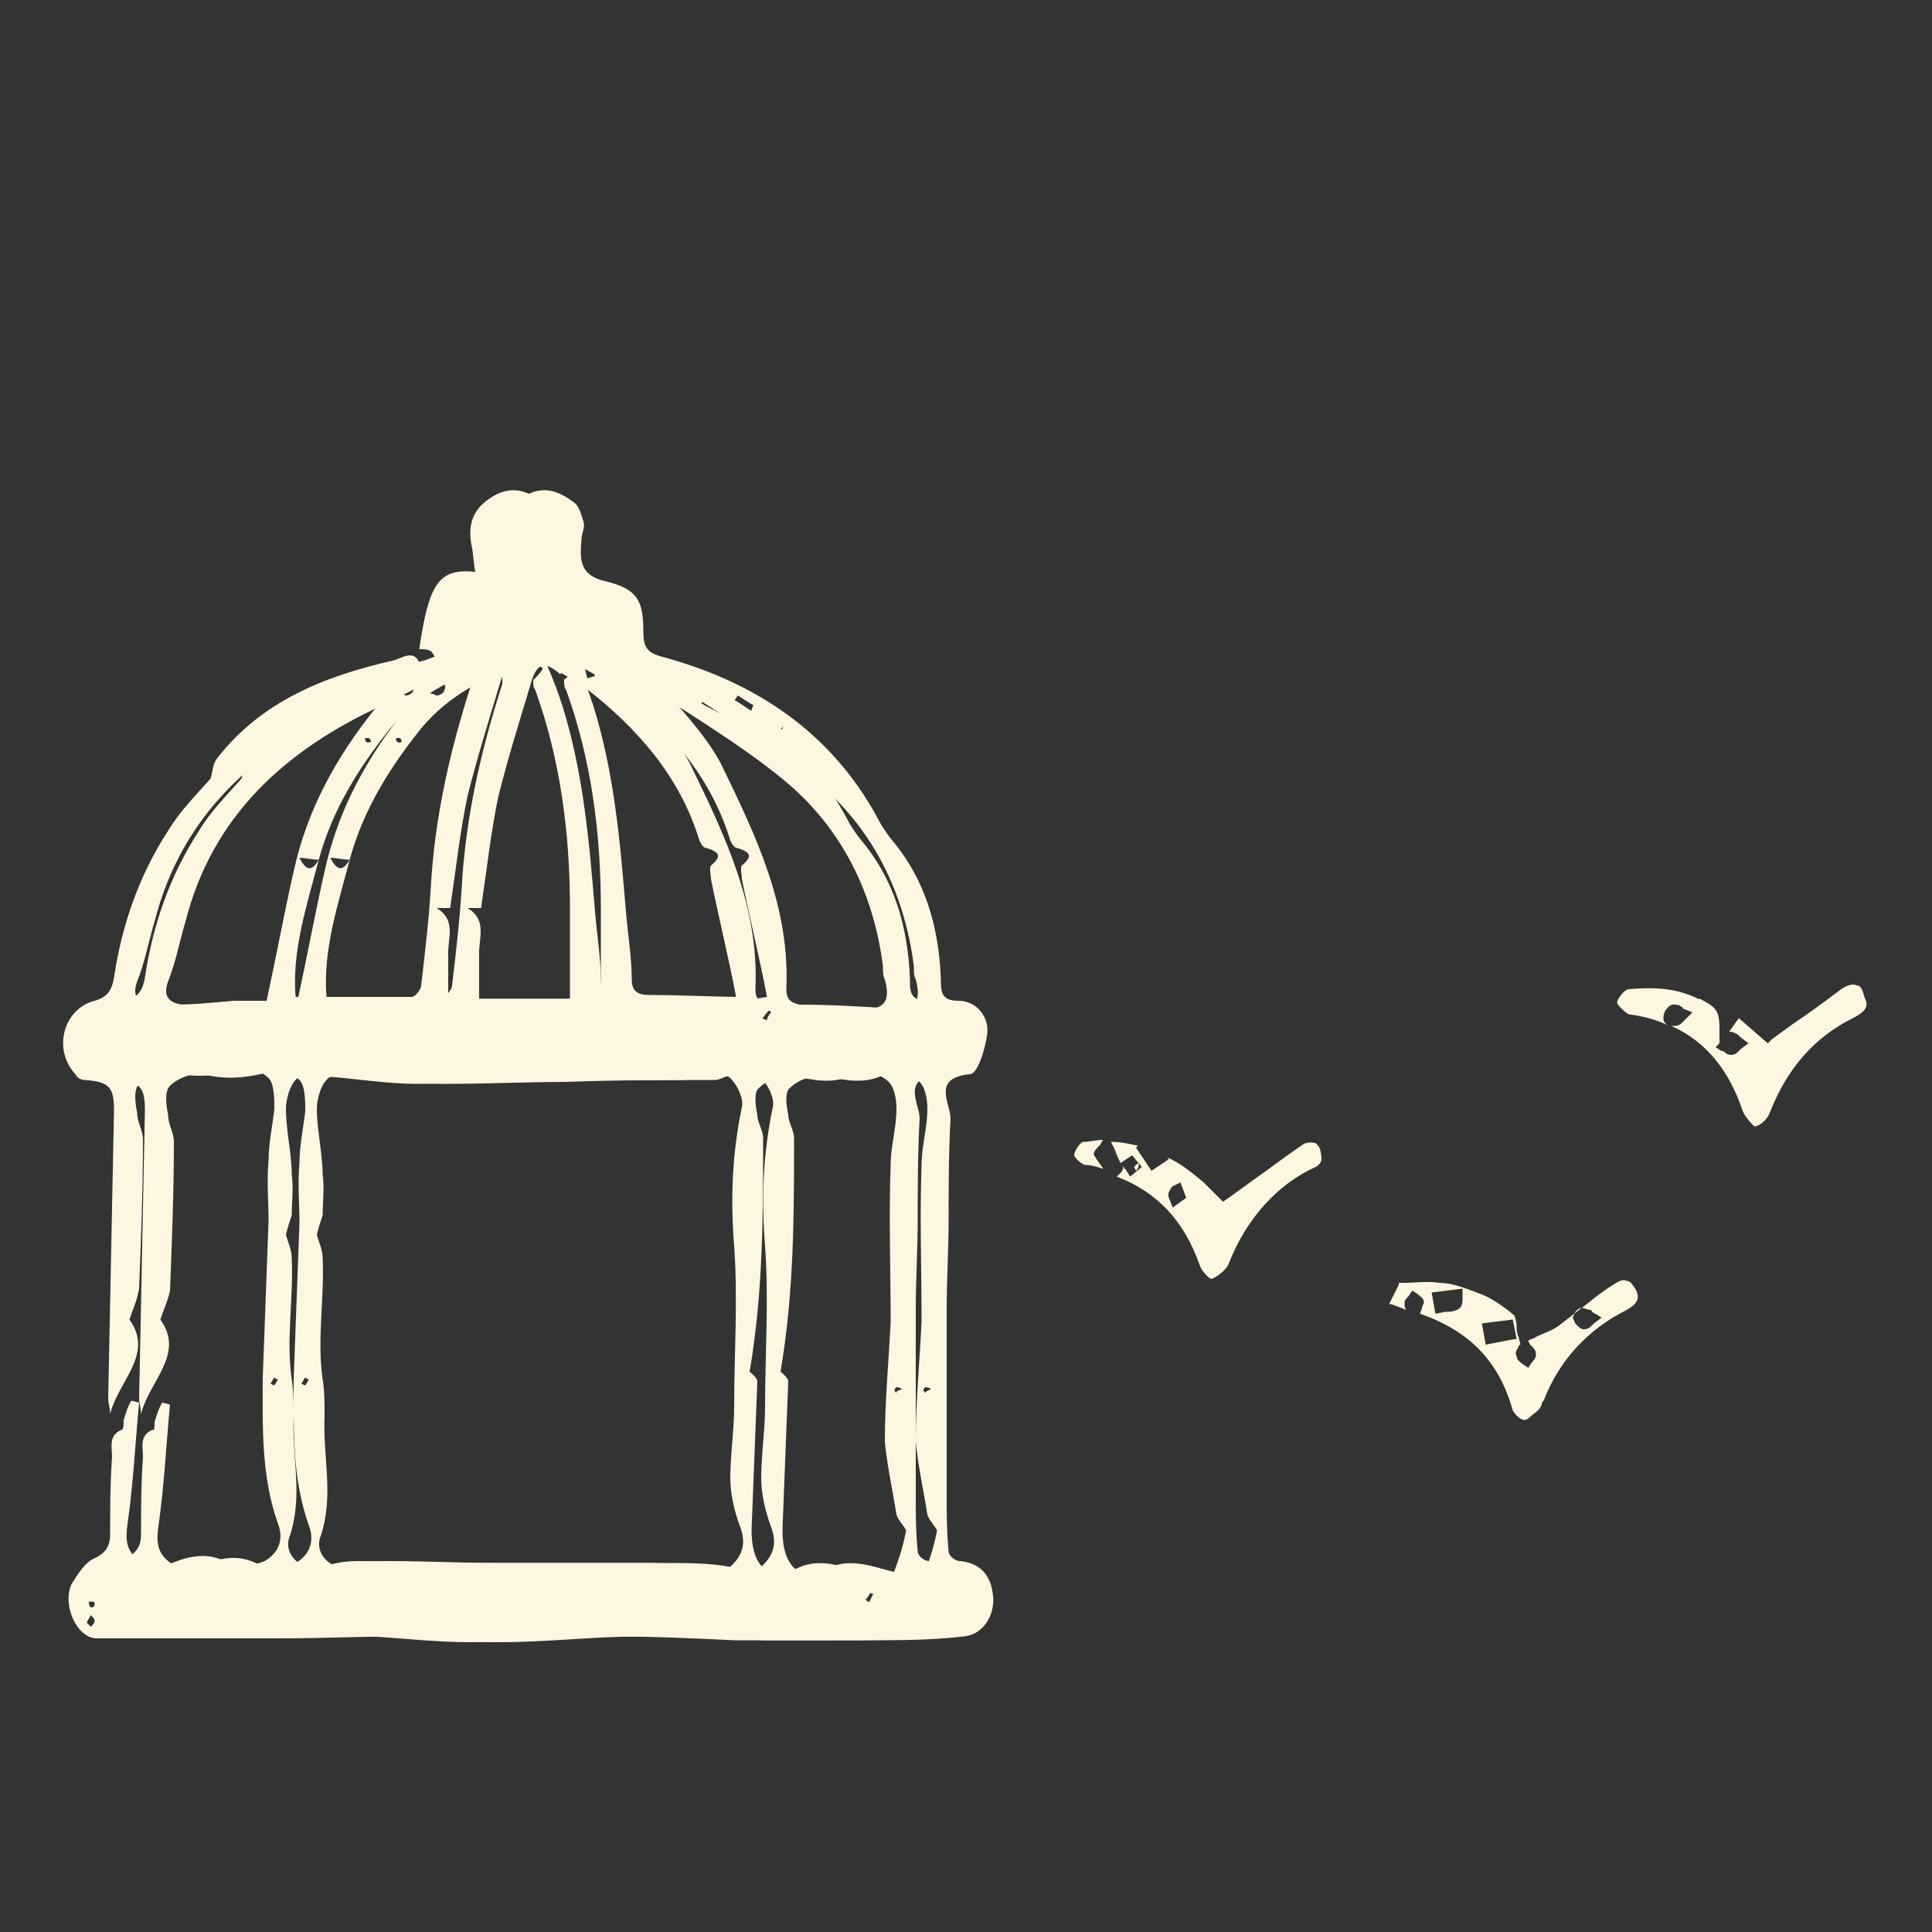
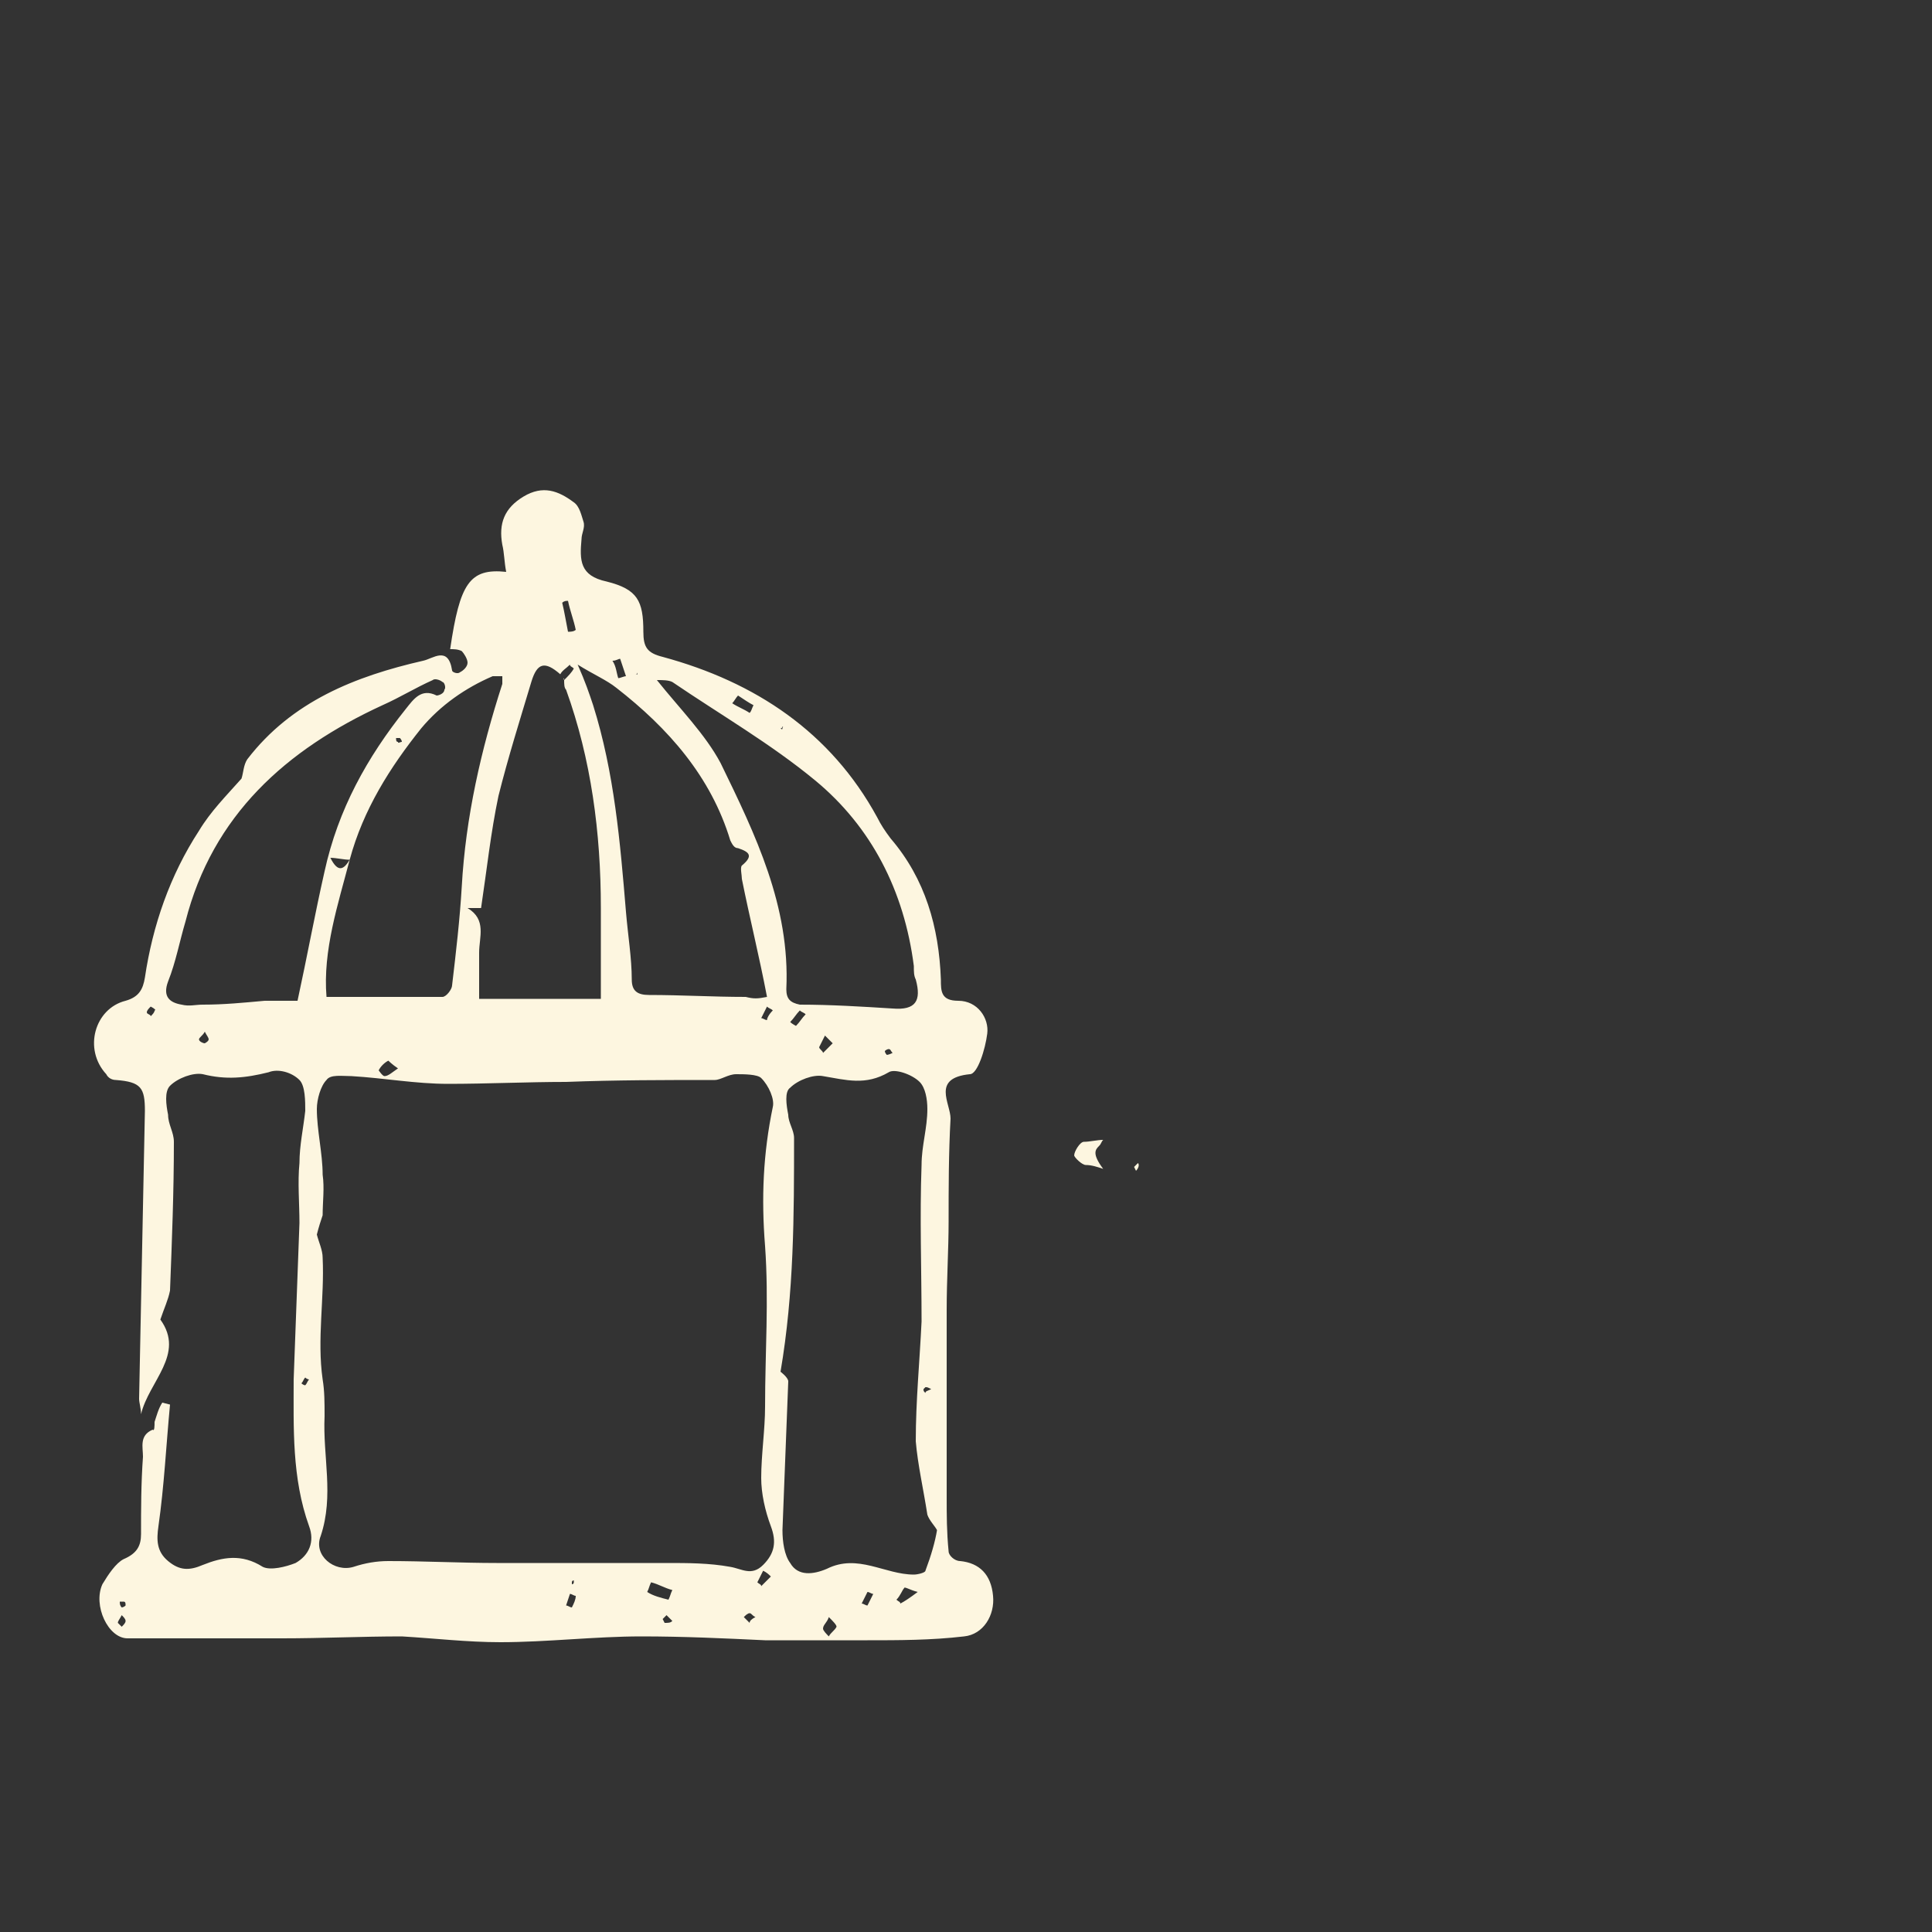
<svg xmlns="http://www.w3.org/2000/svg" version="1.1" id="b" x="0px" y="0px" width="100px" height="100px" viewBox="0 0 100 100" style="enable-background:new 0 0 100 100;" xml:space="preserve">
  <rect x="0" y="0" width="100" height="100" fill="#333333" stroke="none" />
  <style type="text/css">
	.st0{fill:#FDF6E0;}
	.st1{fill:#FDF6E0;stroke:#FDF6E0;stroke-width:0.88;stroke-miterlimit:10;}
</style>
  <g id="c_00000096749205899266724060000017985559737493728640_">
    <g>
      <path class="st0" d="M8.3,68.3c1.3,1.8-0.6,3.2-1,4.9c0-0.3-0.1-0.6-0.1-0.8c0.1-5,0.2-9.9,0.3-14.9c0-1.2-0.2-1.5-1.5-1.6    c-0.2,0-0.4-0.1-0.5-0.3c-1.2-1.3-0.6-3.4,1-3.8c0.7-0.2,0.9-0.6,1-1.2c0.4-2.7,1.3-5.3,2.8-7.6c0.6-1,1.4-1.8,2.2-2.7    c0.1-0.3,0.1-0.7,0.3-1c2.3-3,5.6-4.3,9.1-5.1c0.5-0.1,1.3-0.8,1.5,0.5c0,0.1,0.3,0.2,0.4,0.1c0.2-0.1,0.4-0.3,0.4-0.5    c0-0.2-0.2-0.5-0.3-0.6c-0.2-0.1-0.4-0.1-0.6-0.1c0.5-3.4,1-4.2,2.9-4c-0.1-0.5-0.1-1-0.2-1.4c-0.2-1.1,0.1-1.9,1.1-2.5    c1-0.6,1.8-0.3,2.6,0.3c0.3,0.2,0.4,0.7,0.5,1c0.1,0.3-0.1,0.6-0.1,0.9c-0.1,1.1-0.1,1.9,1.3,2.2c1.6,0.4,1.9,1,1.9,2.6    c0,0.8,0.2,1.1,1,1.3c4.8,1.3,8.7,3.9,11.1,8.3c0.2,0.4,0.4,0.7,0.7,1.1c1.8,2.1,2.5,4.6,2.6,7.3c0,0.6,0,1.1,0.9,1.1    c1,0,1.6,0.9,1.5,1.7c-0.1,0.8-0.5,2.1-0.9,2.1c-2,0.2-1,1.5-1,2.3c-0.1,1.8-0.1,3.6-0.1,5.3c0,1.5-0.1,3-0.1,4.6    c0,3.2,0,6.4,0,9.7c0,0.9,0,1.8,0.1,2.8c0,0.2,0.3,0.5,0.6,0.5c1,0.1,1.6,0.7,1.7,1.8c0.1,1-0.5,2-1.5,2.1c-1.7,0.2-3.4,0.2-5,0.2    c-1.8,0-3.5,0-5.3,0c-2.1-0.1-4.2-0.2-6.4-0.2c-2.4,0-4.9,0.3-7.3,0.3c-1.7,0-3.4-0.2-5.1-0.3c-2.1,0-4.1,0.1-6.2,0.1    c-1.3,0-2.5,0-3.8,0c-1.4,0-2.8,0-4.2,0c-1,0-1.8-1.7-1.3-2.8c0.3-0.5,0.7-1.1,1.1-1.3c0.7-0.3,0.9-0.7,0.9-1.3c0-1.3,0-2.6,0.1-4    c0-0.5-0.2-1.1,0.5-1.4C8,74.1,8,73.8,8,73.6c0.1-0.3,0.2-0.7,0.4-1l0.4,0.1c-0.2,2.1-0.3,4.2-0.6,6.3c-0.1,0.7-0.1,1.3,0.5,1.8    c0.6,0.5,1.1,0.5,1.8,0.2c1-0.4,2-0.6,3.1,0.1c0.4,0.2,1.2,0,1.7-0.2c0.7-0.4,1-1.1,0.7-1.9c-0.9-2.5-0.8-5.1-0.8-7.6    c0.1-2.7,0.2-5.4,0.3-8.1c0-1-0.1-2.1,0-3.1c0-0.9,0.2-1.8,0.3-2.7c0-0.5,0-1.3-0.3-1.6c-0.4-0.4-1.1-0.6-1.6-0.4    c-1.2,0.3-2.2,0.4-3.4,0.1c-0.5-0.1-1.3,0.2-1.7,0.6c-0.3,0.3-0.2,1-0.1,1.5c0,0.5,0.3,0.9,0.3,1.4c0,2.6-0.1,5.1-0.2,7.7    C8.7,67.3,8.5,67.7,8.3,68.3L8.3,68.3z M25.1,33.6C25.1,33.6,25.1,33.6,25.1,33.6L25.1,33.6L25.1,33.6z M18.1,44.5    c-0.3,0-0.7-0.1-1-0.1C17.5,45.2,17.8,45,18.1,44.5c-0.6,2.3-1.4,4.7-1.2,7.1c2,0,4,0,6,0c0.2,0,0.5-0.4,0.5-0.6    c0.2-1.7,0.4-3.4,0.5-5.1c0.2-3.6,1-7.1,2.1-10.5c0-0.1,0-0.3,0-0.4c-0.2,0-0.3,0-0.5,0c-1.4,0.6-2.7,1.5-3.7,2.7    C20.2,39.7,18.8,41.9,18.1,44.5L18.1,44.5z M29.2,35.2c0.2-0.2,0.4-0.4,0.5-0.6c-0.1-0.1-0.2-0.1-0.2-0.2    c-0.2,0.2-0.4,0.3-0.5,0.5c-0.8-0.7-1.2-0.6-1.5,0.4c-0.6,2-1.2,3.9-1.7,5.9c-0.4,1.9-0.6,3.8-0.9,5.8h-0.7c1,0.6,0.6,1.5,0.6,2.3    c0,0.8,0,1.6,0,2.4h6.3c0-1.7,0-3.2,0-4.7c0-3.9-0.5-7.7-1.8-11.3C29.2,35.6,29.2,35.4,29.2,35.2L29.2,35.2L29.2,35.2z M16.4,63.9    c0.1,0.4,0.3,0.8,0.3,1.2c0.1,2.1-0.3,4.2,0,6.3c0.1,0.6,0.1,1.2,0.1,1.9c-0.1,2.1,0.5,4.1-0.2,6.2c-0.4,1,0.7,1.9,1.7,1.6    c0.6-0.2,1.2-0.3,1.8-0.3c1.9,0,3.8,0.1,5.6,0.1c2.9,0,5.9,0,8.8,0c1.1,0,2.2,0,3.3,0.2c0.6,0.1,1.1,0.5,1.7-0.1    c0.6-0.6,0.7-1.2,0.4-2c-0.3-0.8-0.5-1.7-0.5-2.5c0-1.2,0.2-2.5,0.2-3.7c0-2.8,0.2-5.5,0-8.3c-0.2-2.5-0.1-4.8,0.4-7.2    c0.1-0.4-0.2-1.1-0.6-1.5c-0.2-0.2-0.9-0.2-1.3-0.2c-0.4,0-0.8,0.3-1.1,0.3c-2.6,0-5.1,0-7.7,0.1c-2,0-4.1,0.1-6.1,0.1    c-1.7,0-3.3-0.3-5-0.4c-0.5,0-1.1-0.1-1.3,0.2c-0.3,0.3-0.5,1-0.5,1.5c0,1.1,0.3,2.3,0.3,3.4c0.1,0.7,0,1.4,0,2.1    C16.6,63.2,16.5,63.5,16.4,63.9L16.4,63.9z M48.5,79.2c-0.1-0.2-0.4-0.5-0.5-0.8c-0.2-1.3-0.5-2.6-0.6-3.8c0-2.1,0.2-4.1,0.3-6.2    c0-2.7-0.1-5.4,0-8.1c0-1,0.3-1.9,0.3-2.9c0-0.5-0.1-1.1-0.4-1.4c-0.4-0.4-1.3-0.7-1.6-0.5c-1.2,0.7-2.2,0.4-3.4,0.2    c-0.5-0.1-1.3,0.2-1.7,0.6c-0.3,0.2-0.2,0.9-0.1,1.4c0,0.4,0.3,0.8,0.3,1.2c0,4,0,8-0.7,12.1c0,0,0.4,0.3,0.4,0.5    c-0.1,2.6-0.2,5.1-0.3,7.7c0,0.6,0.1,1.3,0.4,1.7c0.4,0.7,1.2,0.6,1.9,0.3c1.6-0.8,3,0.3,4.5,0.3c0.2,0,0.6-0.1,0.6-0.2    C48.2,80.5,48.4,79.8,48.5,79.2z M15.4,51.8c0.5-2.3,0.9-4.5,1.4-6.7c0.7-3.2,2.2-5.9,4.2-8.4c0.4-0.5,0.8-1.1,1.6-0.7    c0.1,0,0.4-0.1,0.4-0.3c0.1-0.1,0-0.4-0.1-0.4c-0.1-0.1-0.4-0.2-0.5-0.1c-0.9,0.4-1.7,0.9-2.6,1.3c-5,2.3-8.8,5.7-10.2,11.2    c-0.3,1-0.5,2.1-0.9,3.1c-0.3,0.8,0.1,1.1,0.7,1.2c0.4,0.1,0.7,0,1.1,0c1.1,0,2.1-0.1,3.2-0.2C14.3,51.8,14.9,51.8,15.4,51.8    L15.4,51.8z M39.7,51.6c-0.4-2.1-0.9-4.1-1.3-6.1c0-0.2-0.1-0.6,0-0.7c0.6-0.5,0.4-0.7-0.2-0.9c-0.2,0-0.3-0.2-0.4-0.4    c-1-3.3-3.2-5.8-5.9-7.9c-0.5-0.4-1.2-0.7-2-1.2c0.4,0.9,0.6,1.5,0.8,2.1c1.1,3.5,1.4,7.1,1.7,10.7c0.1,1.2,0.3,2.4,0.3,3.5    c0,0.6,0.3,0.8,0.9,0.8c1.7,0,3.3,0.1,5,0.1C39,51.7,39.2,51.7,39.7,51.6L39.7,51.6z M34,35.2c1.2,1.5,2.5,2.8,3.3,4.3    c1.8,3.7,3.6,7.4,3.4,11.7c0,0.5,0.2,0.7,0.7,0.8c1.6,0,3.2,0.1,4.8,0.2c1.2,0.1,1.5-0.4,1.2-1.5c-0.1-0.2-0.1-0.4-0.1-0.7    c-0.5-3.9-2.2-7.2-5.1-9.6c-2.3-1.9-4.9-3.4-7.4-5.1C34.6,35.2,34.3,35.2,34,35.2L34,35.2z M34.6,82.8c0.1-0.2,0.1-0.3,0.2-0.5    c-0.4-0.1-0.7-0.3-1.1-0.4c-0.1,0.2-0.1,0.3-0.2,0.5C33.8,82.6,34.2,82.7,34.6,82.8L34.6,82.8z M29.4,32.7c0.1,0,0.3,0,0.4-0.1    c-0.1-0.5-0.3-1-0.4-1.5c-0.1,0-0.2,0-0.3,0.1C29.2,31.6,29.3,32.2,29.4,32.7L29.4,32.7z M20.6,55.3c-0.3-0.2-0.5-0.4-0.5-0.4    c-0.2,0.1-0.4,0.3-0.5,0.5c0,0,0.2,0.3,0.3,0.3C20.1,55.7,20.3,55.5,20.6,55.3L20.6,55.3z M38.2,36c-0.1,0.1-0.2,0.3-0.3,0.4    c0.3,0.2,0.6,0.3,0.9,0.5c0.1-0.1,0.1-0.2,0.2-0.4C38.8,36.4,38.5,36.2,38.2,36z M32,35.1c0.1,0,0.3-0.1,0.4-0.1    c-0.1-0.3-0.2-0.6-0.3-0.9c-0.1,0-0.2,0.1-0.4,0.1C31.9,34.5,31.9,34.8,32,35.1L32,35.1z M46.4,82.8c0.1,0.1,0.2,0.1,0.2,0.2    c0.2-0.1,0.5-0.3,0.9-0.6c-0.4-0.1-0.7-0.3-0.7-0.2C46.7,82.3,46.6,82.6,46.4,82.8z M42.9,83.7c-0.1,0.3-0.3,0.4-0.3,0.6    c0,0.1,0.2,0.3,0.3,0.4c0.1-0.2,0.3-0.3,0.4-0.5C43.3,84.1,43.1,83.9,42.9,83.7L42.9,83.7z M41.7,52.5c-0.1-0.1-0.2-0.1-0.3-0.2    c-0.2,0.2-0.3,0.4-0.5,0.6c0.1,0.1,0.3,0.2,0.3,0.2C41.4,52.9,41.5,52.7,41.7,52.5z M43.1,54l-0.4-0.4c-0.1,0.2-0.2,0.4-0.3,0.6    c0,0.1,0.2,0.2,0.2,0.3C42.8,54.3,42.9,54.2,43.1,54z M39.2,81.9c0.1,0.1,0.2,0.1,0.2,0.2c0.2-0.2,0.3-0.3,0.5-0.5    c-0.1-0.1-0.2-0.2-0.4-0.3C39.4,81.5,39.3,81.7,39.2,81.9L39.2,81.9z M45.2,82.5c-0.1,0-0.2-0.1-0.3-0.1c-0.1,0.2-0.2,0.4-0.3,0.6    c0.1,0,0.2,0.1,0.3,0.1C45,82.9,45.1,82.7,45.2,82.5z M40,52.3c-0.1-0.1-0.2-0.1-0.3-0.2c-0.1,0.2-0.2,0.4-0.3,0.6    c0.1,0,0.2,0.1,0.3,0.1C39.7,52.7,39.8,52.5,40,52.3L40,52.3z M29.3,83.1c0.1,0,0.2,0.1,0.3,0.1c0.1-0.2,0.2-0.4,0.2-0.6    c-0.1,0-0.2-0.1-0.3-0.1L29.3,83.1L29.3,83.1z M7.8,52.1c-0.1,0.1-0.2,0.2-0.2,0.3c0,0.1,0.2,0.1,0.2,0.2c0.1-0.1,0.2-0.2,0.2-0.3    C8.1,52.3,8,52.2,7.8,52.1L7.8,52.1z M6.3,83.6c-0.1,0.2-0.2,0.3-0.2,0.4c0,0,0.1,0.1,0.2,0.2c0.1-0.1,0.2-0.2,0.2-0.3    C6.5,83.8,6.4,83.7,6.3,83.6L6.3,83.6z M39.1,83.7c-0.2-0.1-0.2-0.2-0.3-0.2c-0.1,0-0.2,0.1-0.3,0.2c0.1,0.1,0.2,0.2,0.3,0.3    C38.8,83.9,38.9,83.8,39.1,83.7z M46.2,54.5c-0.1-0.1-0.1-0.2-0.2-0.2c0,0-0.1,0-0.2,0.1c0,0.1,0.1,0.2,0.1,0.2    C45.9,54.6,46,54.6,46.2,54.5L46.2,54.5z M10.6,53.4c-0.1,0.2-0.3,0.3-0.3,0.4c0,0.1,0.2,0.2,0.3,0.2c0,0,0.2-0.1,0.2-0.2    C10.8,53.7,10.7,53.6,10.6,53.4z M34.8,83.9c-0.1-0.1-0.2-0.2-0.3-0.3c-0.1,0.1-0.1,0.1-0.2,0.2c0,0,0.1,0.2,0.1,0.2    C34.6,84,34.7,84,34.8,83.9L34.8,83.9z M15.8,71.3c-0.1,0.1-0.1,0.2-0.2,0.3c0,0,0.1,0.1,0.2,0.1c0.1-0.1,0.1-0.2,0.2-0.3    C16,71.4,15.9,71.4,15.8,71.3L15.8,71.3z M48.2,71.9c-0.2-0.1-0.2-0.1-0.3-0.1c0,0-0.1,0.1-0.1,0.1c0,0.1,0,0.1,0.1,0.2    C47.9,72,48,72,48.2,71.9z M20.8,38.4c0-0.1-0.1-0.2-0.1-0.2c0,0-0.1,0-0.2,0c0,0.1,0,0.2,0.1,0.2C20.6,38.5,20.7,38.4,20.8,38.4    L20.8,38.4z M6.5,83.1c0-0.1,0-0.2-0.1-0.2c0,0-0.1,0-0.2,0c0,0.1,0,0.2,0.1,0.3C6.3,83.2,6.4,83.2,6.5,83.1L6.5,83.1z M40.5,37.6    c0,0,0,0.1-0.1,0.1c0,0,0.1,0.1,0.1,0c0,0,0-0.1,0.1-0.1C40.6,37.7,40.5,37.6,40.5,37.6z M29.6,82c0,0,0.1,0,0.1-0.1    c0,0,0-0.1,0-0.1c0,0-0.1,0-0.1,0.1C29.6,81.9,29.6,81.9,29.6,82L29.6,82z M33,34.8c0,0,0,0.1-0.1,0.1c0,0,0.1,0,0.1,0    c0,0,0,0,0-0.1C33,34.9,33,34.9,33,34.8z M38.2,53.3L38.2,53.3L38.2,53.3C38.2,53.4,38.2,53.3,38.2,53.3z M21.6,84.6    C21.6,84.6,21.6,84.6,21.6,84.6C21.6,84.6,21.5,84.6,21.6,84.6C21.5,84.6,21.5,84.6,21.6,84.6C21.6,84.6,21.6,84.6,21.6,84.6z" />
-       <path class="st0" d="M6.7,68.3c1.3,1.8-0.6,3.2-1,4.9c0-0.3-0.1-0.6-0.1-0.8c0.1-5,0.2-9.9,0.3-14.9c0-1.2-0.2-1.5-1.5-1.6    c-0.2,0-0.4-0.1-0.5-0.3c-1.2-1.3-0.6-3.4,1-3.8c0.7-0.2,0.9-0.6,1-1.2c0.4-2.7,1.3-5.3,2.8-7.6c0.6-1,1.4-1.8,2.2-2.7    c0.1-0.3,0.1-0.7,0.3-1c2.3-3,5.6-4.3,9.1-5.1c0.5-0.1,1.3-0.8,1.5,0.5c0,0.1,0.3,0.2,0.4,0.1c0.2-0.1,0.4-0.3,0.4-0.5    c0-0.2-0.2-0.5-0.3-0.6c-0.2-0.1-0.4-0.1-0.6-0.1c0.5-3.4,1-4.2,2.9-4c-0.1-0.5-0.1-1-0.2-1.4c-0.2-1.1,0.1-1.9,1.1-2.5    c1-0.6,1.8-0.3,2.6,0.3c0.3,0.2,0.4,0.7,0.5,1c0.1,0.3-0.1,0.6-0.1,0.9c-0.1,1.1-0.1,1.9,1.3,2.2c1.6,0.4,1.9,1,1.9,2.6    c0,0.8,0.2,1.1,1,1.3c4.8,1.3,8.7,3.9,11.1,8.3c0.2,0.4,0.4,0.7,0.7,1.1c1.8,2.1,2.5,4.6,2.6,7.3c0,0.6,0,1.1,0.9,1.1    c1,0,1.6,0.9,1.5,1.7c-0.1,0.8-0.5,2.1-0.9,2.1c-2,0.2-1,1.5-1,2.3c-0.1,1.8-0.1,3.6-0.1,5.3c0,1.5-0.1,3-0.1,4.6    c0,3.2,0,6.4,0,9.7c0,0.9,0,1.8,0.1,2.8c0,0.2,0.3,0.5,0.6,0.5c1,0.1,1.6,0.7,1.7,1.8c0.1,1-0.5,2-1.5,2.1c-1.7,0.2-3.4,0.2-5,0.2    c-1.8,0-3.5,0-5.3,0c-2.1-0.1-4.2-0.2-6.4-0.2c-2.4,0-4.9,0.3-7.3,0.3c-1.7,0-3.4-0.2-5.1-0.3c-2.1,0-4.1,0.1-6.2,0.1    c-1.3,0-2.5,0-3.8,0c-1.4,0-2.8,0-4.2,0c-1,0-1.8-1.7-1.3-2.8c0.3-0.5,0.7-1.1,1.1-1.3c0.7-0.3,0.9-0.7,0.9-1.3c0-1.3,0-2.6,0.1-4    c0-0.5-0.2-1.1,0.5-1.4c0.1,0,0.1-0.3,0.1-0.5c0.1-0.3,0.2-0.7,0.4-1l0.4,0.1c-0.2,2.1-0.3,4.2-0.6,6.3c-0.1,0.7-0.1,1.3,0.5,1.8    c0.6,0.5,1.1,0.5,1.8,0.2c1-0.4,2-0.6,3.1,0.1c0.4,0.2,1.2,0,1.7-0.2c0.7-0.4,1-1.1,0.7-1.9c-0.9-2.5-0.8-5.1-0.8-7.6    c0.1-2.7,0.2-5.4,0.3-8.1c0-1-0.1-2.1,0-3.1c0-0.9,0.2-1.8,0.3-2.7c0-0.5,0-1.3-0.3-1.6c-0.4-0.4-1.1-0.6-1.6-0.4    c-1.2,0.3-2.2,0.4-3.4,0.1c-0.5-0.1-1.3,0.2-1.7,0.6c-0.3,0.3-0.2,1-0.1,1.5c0,0.5,0.3,0.9,0.3,1.4c0,2.6-0.1,5.1-0.2,7.7    C7.1,67.3,6.9,67.7,6.7,68.3L6.7,68.3z M23.5,33.6C23.5,33.6,23.5,33.6,23.5,33.6L23.5,33.6L23.5,33.6z M16.5,44.5    c-0.3,0-0.7-0.1-1-0.1C15.9,45.2,16.2,45,16.5,44.5c-0.6,2.3-1.4,4.7-1.2,7.1c2,0,4,0,6,0c0.2,0,0.5-0.4,0.5-0.6    c0.2-1.7,0.4-3.4,0.5-5.1c0.2-3.6,1-7.1,2.1-10.5c0-0.1,0-0.3,0-0.4c-0.2,0-0.3,0-0.5,0c-1.4,0.6-2.7,1.5-3.7,2.7    C18.6,39.7,17.2,41.9,16.5,44.5L16.5,44.5z M27.6,35.2c0.2-0.2,0.4-0.4,0.5-0.6c-0.1-0.1-0.2-0.1-0.2-0.2    c-0.2,0.2-0.4,0.3-0.5,0.5c-0.8-0.7-1.2-0.6-1.5,0.4c-0.6,2-1.2,3.9-1.7,5.9c-0.4,1.9-0.6,3.8-0.9,5.8h-0.7c1,0.6,0.6,1.5,0.6,2.3    c0,0.8,0,1.6,0,2.4h6.3c0-1.7,0-3.2,0-4.7c0-3.9-0.5-7.7-1.8-11.3C27.6,35.6,27.6,35.4,27.6,35.2L27.6,35.2L27.6,35.2z M14.8,63.9    c0.1,0.4,0.3,0.8,0.3,1.2c0.1,2.1-0.3,4.2,0,6.3c0.1,0.6,0.1,1.2,0.1,1.9c-0.1,2.1,0.5,4.1-0.2,6.2c-0.4,1,0.7,1.9,1.7,1.6    c0.6-0.2,1.2-0.3,1.8-0.3c1.9,0,3.8,0.1,5.6,0.1c2.9,0,5.9,0,8.8,0c1.1,0,2.2,0,3.3,0.2c0.6,0.1,1.1,0.5,1.7-0.1    c0.6-0.6,0.7-1.2,0.4-2c-0.3-0.8-0.5-1.7-0.5-2.5c0-1.2,0.2-2.5,0.2-3.7c0-2.8,0.2-5.5,0-8.3c-0.2-2.5-0.1-4.8,0.4-7.2    c0.1-0.4-0.2-1.1-0.6-1.5c-0.2-0.2-0.9-0.2-1.3-0.2c-0.4,0-0.8,0.3-1.1,0.3c-2.6,0-5.1,0-7.7,0.1c-2,0-4.1,0.1-6.1,0.1    c-1.7,0-3.3-0.3-5-0.4c-0.5,0-1.1-0.1-1.3,0.2c-0.3,0.3-0.5,1-0.5,1.5c0,1.1,0.3,2.3,0.3,3.4c0.1,0.7,0,1.4,0,2.1    C15,63.2,14.9,63.5,14.8,63.9L14.8,63.9z M46.9,79.2c-0.1-0.2-0.4-0.5-0.5-0.8c-0.2-1.3-0.5-2.6-0.6-3.8c0-2.1,0.2-4.1,0.3-6.2    c0-2.7-0.1-5.4,0-8.1c0-1,0.3-1.9,0.3-2.9c0-0.5-0.1-1.1-0.4-1.4c-0.4-0.4-1.3-0.7-1.6-0.5c-1.2,0.7-2.2,0.4-3.4,0.2    c-0.5-0.1-1.3,0.2-1.7,0.6c-0.3,0.2-0.2,0.9-0.1,1.4c0,0.4,0.3,0.8,0.3,1.2c0,4,0,8-0.7,12.1c0,0,0.4,0.3,0.4,0.5    c-0.1,2.6-0.2,5.1-0.3,7.7c0,0.6,0.1,1.3,0.4,1.7c0.4,0.7,1.2,0.6,1.9,0.3c1.6-0.8,3,0.3,4.5,0.3c0.2,0,0.6-0.1,0.6-0.2    C46.6,80.5,46.8,79.8,46.9,79.2z M13.8,51.8c0.5-2.3,0.9-4.5,1.4-6.7c0.7-3.2,2.2-5.9,4.2-8.4c0.4-0.5,0.8-1.1,1.6-0.7    c0.1,0,0.4-0.1,0.4-0.3c0.1-0.1,0-0.4-0.1-0.4c-0.1-0.1-0.4-0.2-0.5-0.1c-0.9,0.4-1.7,0.9-2.6,1.3c-5,2.3-8.8,5.7-10.2,11.2    c-0.3,1-0.5,2.1-0.9,3.1c-0.3,0.8,0.1,1.1,0.7,1.2c0.4,0.1,0.7,0,1.1,0c1.1,0,2.1-0.1,3.2-0.2C12.7,51.8,13.3,51.8,13.8,51.8    L13.8,51.8z M38.1,51.6c-0.4-2.1-0.9-4.1-1.3-6.1c0-0.2-0.1-0.6,0-0.7c0.6-0.5,0.4-0.7-0.2-0.9c-0.2,0-0.3-0.2-0.4-0.4    c-1-3.3-3.2-5.8-5.9-7.9c-0.5-0.4-1.2-0.7-2-1.2c0.4,0.9,0.6,1.5,0.8,2.1c1.1,3.5,1.4,7.1,1.7,10.7c0.1,1.2,0.3,2.4,0.3,3.5    c0,0.6,0.3,0.8,0.9,0.8c1.7,0,3.3,0.1,5,0.1C37.4,51.7,37.6,51.7,38.1,51.6L38.1,51.6z M32.4,35.2c1.2,1.5,2.5,2.8,3.3,4.3    c1.8,3.7,3.6,7.4,3.4,11.7c0,0.5,0.2,0.7,0.7,0.8c1.6,0,3.2,0.1,4.8,0.2c1.2,0.1,1.5-0.4,1.2-1.5c-0.1-0.2-0.1-0.4-0.1-0.7    c-0.5-3.9-2.2-7.2-5.1-9.6c-2.3-1.9-4.9-3.4-7.4-5.1C33,35.2,32.7,35.2,32.4,35.2L32.4,35.2z M33,82.8c0.1-0.2,0.1-0.3,0.2-0.5    c-0.4-0.1-0.7-0.3-1.1-0.4c-0.1,0.2-0.1,0.3-0.2,0.5C32.2,82.6,32.6,82.7,33,82.8L33,82.8z M27.8,32.7c0.1,0,0.3,0,0.4-0.1    c-0.1-0.5-0.3-1-0.4-1.5c-0.1,0-0.2,0-0.3,0.1C27.6,31.6,27.7,32.2,27.8,32.7L27.8,32.7z M19,55.3c-0.3-0.2-0.5-0.4-0.5-0.4    c-0.2,0.1-0.4,0.3-0.5,0.5c0,0,0.2,0.3,0.3,0.3C18.5,55.7,18.7,55.5,19,55.3L19,55.3z M36.6,36c-0.1,0.1-0.2,0.3-0.3,0.4    c0.3,0.2,0.6,0.3,0.9,0.5c0.1-0.1,0.1-0.2,0.2-0.4C37.2,36.4,36.9,36.2,36.6,36z M30.4,35.1c0.1,0,0.3-0.1,0.4-0.1    c-0.1-0.3-0.2-0.6-0.3-0.9c-0.1,0-0.2,0.1-0.4,0.1C30.3,34.5,30.3,34.8,30.4,35.1L30.4,35.1z M44.8,82.8c0.1,0.1,0.2,0.1,0.2,0.2    c0.2-0.1,0.5-0.3,0.9-0.6c-0.4-0.1-0.7-0.3-0.7-0.2C45.1,82.3,45,82.6,44.8,82.8z M41.3,83.7c-0.1,0.3-0.3,0.4-0.3,0.6    c0,0.1,0.2,0.3,0.3,0.4c0.1-0.2,0.3-0.3,0.4-0.5C41.7,84.1,41.5,83.9,41.3,83.7L41.3,83.7z M40.1,52.5c-0.1-0.1-0.2-0.1-0.3-0.2    c-0.2,0.2-0.3,0.4-0.5,0.6c0.1,0.1,0.3,0.2,0.3,0.2C39.8,52.9,39.9,52.7,40.1,52.5z M41.5,54l-0.4-0.4c-0.1,0.2-0.2,0.4-0.3,0.6    c0,0.1,0.2,0.2,0.2,0.3C41.2,54.3,41.4,54.2,41.5,54z M37.6,81.9c0.1,0.1,0.2,0.1,0.2,0.2c0.2-0.2,0.3-0.3,0.5-0.5    c-0.1-0.1-0.2-0.2-0.4-0.3C37.9,81.5,37.7,81.7,37.6,81.9L37.6,81.9z M43.6,82.5c-0.1,0-0.2-0.1-0.3-0.1c-0.1,0.2-0.2,0.4-0.3,0.6    c0.1,0,0.2,0.1,0.3,0.1C43.4,82.9,43.5,82.7,43.6,82.5z M38.4,52.3c-0.1-0.1-0.2-0.1-0.3-0.2c-0.1,0.2-0.2,0.4-0.3,0.6    c0.1,0,0.2,0.1,0.3,0.1C38.1,52.7,38.3,52.5,38.4,52.3L38.4,52.3z M27.7,83.1c0.1,0,0.2,0.1,0.3,0.1c0.1-0.2,0.2-0.4,0.2-0.6    c-0.1,0-0.2-0.1-0.3-0.1L27.7,83.1L27.7,83.1z M6.3,52.1C6.1,52.3,6,52.3,6,52.4c0,0.1,0.2,0.1,0.2,0.2c0.1-0.1,0.2-0.2,0.2-0.3    C6.5,52.3,6.4,52.2,6.3,52.1L6.3,52.1z M4.7,83.6c-0.1,0.2-0.2,0.3-0.2,0.4c0,0,0.1,0.1,0.2,0.2c0.1-0.1,0.2-0.2,0.2-0.3    C4.9,83.8,4.8,83.7,4.7,83.6L4.7,83.6z M37.5,83.7c-0.2-0.1-0.2-0.2-0.3-0.2c-0.1,0-0.2,0.1-0.3,0.2c0.1,0.1,0.2,0.2,0.3,0.3    C37.2,83.9,37.3,83.8,37.5,83.7z M44.6,54.5c-0.1-0.1-0.1-0.2-0.2-0.2c0,0-0.1,0-0.2,0.1c0,0.1,0.1,0.2,0.1,0.2    C44.3,54.6,44.4,54.6,44.6,54.5L44.6,54.5z M9,53.4c-0.1,0.2-0.3,0.3-0.3,0.4c0,0.1,0.2,0.2,0.3,0.2c0,0,0.2-0.1,0.2-0.2    C9.2,53.7,9.1,53.6,9,53.4z M33.2,83.9c-0.1-0.1-0.2-0.2-0.3-0.3c-0.1,0.1-0.1,0.1-0.2,0.2c0,0,0.1,0.2,0.1,0.2    C33,84,33.1,84,33.2,83.9L33.2,83.9z M14.2,71.3c-0.1,0.1-0.1,0.2-0.2,0.3c0,0,0.1,0.1,0.2,0.1c0.1-0.1,0.1-0.2,0.2-0.3    C14.4,71.4,14.3,71.4,14.2,71.3L14.2,71.3z M46.7,71.9c-0.2-0.1-0.2-0.1-0.3-0.1c0,0-0.1,0.1-0.1,0.1c0,0.1,0,0.1,0.1,0.2    C46.4,72,46.4,72,46.7,71.9z M19.2,38.4c0-0.1-0.1-0.2-0.1-0.2c0,0-0.1,0-0.2,0c0,0.1,0,0.2,0.1,0.2C19,38.5,19.1,38.4,19.2,38.4    L19.2,38.4z M4.9,83.1c0-0.1,0-0.2-0.1-0.2c0,0-0.1,0-0.2,0c0,0.1,0,0.2,0.1,0.3C4.8,83.2,4.8,83.2,4.9,83.1L4.9,83.1z M38.9,37.6    c0,0,0,0.1-0.1,0.1c0,0,0.1,0.1,0.1,0c0,0,0-0.1,0.1-0.1C39,37.7,38.9,37.6,38.9,37.6z M28.1,82c0,0,0.1,0,0.1-0.1    c0,0,0-0.1,0-0.1c0,0-0.1,0-0.1,0.1C28,81.9,28,81.9,28.1,82L28.1,82z M31.4,34.8c0,0,0,0.1-0.1,0.1c0,0,0.1,0,0.1,0    c0,0,0,0,0-0.1C31.5,34.9,31.4,34.9,31.4,34.8z M36.6,53.3L36.6,53.3L36.6,53.3C36.6,53.4,36.6,53.3,36.6,53.3z M20,84.6    C20,84.6,20,84.6,20,84.6C20,84.6,19.9,84.6,20,84.6C19.9,84.6,20,84.6,20,84.6C20,84.6,20,84.6,20,84.6z" />
      <g>
-         <path class="st0" d="M96.1,51c-0.2-0.1-0.5,0-0.8,0.2c-0.8,0.6-1.6,1.2-2.5,1.8c-0.4,0.3-0.7,0.5-1.1,0.8l-0.2,0.2L90,52.7     l-0.5,0.7c0.2,0,0.4,0.1,0.5,0.2c0,0,0.1,0.1,0.1,0.1l0.4,0.3l-0.4,0.3c0,0-0.1,0.1-0.1,0.1c-0.1,0.1-0.2,0.2-0.4,0.2     c-0.2,0-0.3-0.1-0.4-0.2c0,0,0,0-0.1,0l-0.3-0.2l0.2-0.2v-0.8c0-1-0.3-1.1-1-1.5l-0.1,0c-1.2-0.6-2.4-0.6-3.6-0.5     c-0.2,0-0.6,0.5-0.6,0.7c0,0.1,0.4,0.5,0.6,0.6c0.8,0.1,1.5,0.3,2.1,0.6c-0.2-0.1-0.3-0.2-0.3-0.4c0-0.1,0-0.2,0.1-0.4     c0.1-0.1,0.2-0.3,0.4-0.3c0.2,0,0.3,0,0.4,0.1c0,0,0.1,0,0.1,0.1l0.5,0.2l-0.4,0.4c0,0-0.1,0.1-0.1,0.1c-0.1,0.1-0.2,0.2-0.4,0.2     c-0.1,0-0.1,0-0.2,0c1.8,0.8,3,2.3,3.7,4.4c0.1,0.3,0.5,0.7,0.6,0.8c0.3,0,0.7-0.4,0.8-0.7c0.9-2.3,2.3-3.9,4.3-4.9     c0.8-0.4,0.8-0.7,0.6-1.1C96.4,51.2,96.3,51,96.1,51L96.1,51z" />
-         <path class="st0" d="M67.5,59.2c-0.9,0.6-1.8,1.3-2.8,2c-0.4,0.3-0.7,0.5-1.1,0.8l-0.3,0.2l-0.2-0.2c-0.1-0.1-0.1-0.1-0.2-0.2     c-0.2-0.2-0.4-0.4-0.6-0.6c-0.6-0.5-1.2-1-1.9-1.3l0.1,0.1l-0.9,0.6l-0.8-1.2l0.1-0.1c-0.5-0.1-0.9-0.2-1.4-0.2l0.2,0.4     c0.1,0.3,0.2,0.5,0.3,0.7l0.6-0.4l0.5,0.6l-0.6,0.5l-0.2-0.3c0-0.1-0.1-0.1-0.1-0.1l-0.1-0.2c0.1,0.3-0.1,0.4-0.3,0.6     c0,0,0,0,0,0c2.1,0.8,3.5,2.3,4.3,4.6c0.1,0.3,0.5,0.7,0.6,0.7c0.3-0.1,0.8-0.5,0.9-0.8c0.9-2.3,2.5-4.1,4.5-5     c0.2-0.1,0.3-0.3,0.3-0.4c0-0.3-0.1-0.7-0.2-0.7C68.2,59.1,67.7,59.1,67.5,59.2L67.5,59.2z M60.7,62.5L60.5,62     c-0.1-0.3,0.1-0.4,0.1-0.5c0,0,0.1-0.1,0.1-0.1l0.4-0.2l0.3,0.8L60.7,62.5L60.7,62.5z" />
        <path class="st0" d="M58.9,60.2l-0.2,0.2l0.1,0.2C58.9,60.5,59,60.3,58.9,60.2L58.9,60.2z" />
-         <path class="st0" d="M56.9,59.3c0.1-0.1,0.1-0.2,0.2-0.3l0,0c-0.3,0-0.7,0.1-1,0.1c-0.2,0-0.5,0.5-0.5,0.7c0,0.1,0.4,0.5,0.6,0.5     c0.3,0,0.6,0.1,0.9,0.2c-0.1-0.2-0.3-0.4-0.4-0.6C56.5,59.7,56.7,59.5,56.9,59.3L56.9,59.3z" />
-         <path class="st0" d="M84.2,66.3c-0.2-0.1-0.4,0-0.7,0.2c-0.5,0.3-1,0.7-1.5,1.1c-0.4,0.3-0.9,0.7-1.3,1c-0.4,0.3-0.8,0.4-1.2,0.6     c-0.1,0.1-0.3,0.1-0.4,0.2l0.1,0.2c0,0,0.1,0.1,0.1,0.1c0.1,0.1,0.2,0.2,0.2,0.4c0,0.2-0.1,0.3-0.2,0.4l-0.2,0.3l-0.3-0.2     c-0.1-0.1-0.3-0.2-0.3-0.4c-0.1-0.2,0-0.3,0.1-0.5c0,0,0-0.1,0.1-0.1l0,0l-0.1-0.4c-0.1-0.2-0.1-0.4-0.1-0.6     c0-0.2-0.1-0.4-0.1-0.5c-0.6-0.5-1.2-0.9-1.7-1.1c-0.8-0.3-1.5-0.6-2.2-0.6c-0.6-0.1-1.2,0-1.9,0c-0.1,0-0.1,0-0.2,0l0,0.1     l-0.5,1l0.1,0c0.3,0.1,0.5,0.2,0.8,0.3c-0.1-0.1-0.1-0.2-0.1-0.4c0-0.1,0.1-0.2,0.2-0.3l0.2-0.3l0.3,0.2c0.1,0.1,0.3,0.2,0.3,0.4     c0,0.1-0.1,0.2-0.1,0.3l-0.1,0.3c2.6,0.9,4.1,2.5,4.8,5c0.1,0.2,0.4,0.5,0.6,0.5c0.2,0,0.4-0.3,0.6-0.4c0.1-0.1,0.1-0.1,0.2-0.2     c0,0,0.1-0.2,0.1-0.2c0-0.1,0-0.1,0.1-0.2c0.8-2.1,2.3-3.7,4.3-4.7c0.7-0.4,0.6-0.7,0.5-1C84.5,66.5,84.4,66.3,84.2,66.3     L84.2,66.3z M75.7,67.2c0,0.2,0,0.5-0.3,0.6c-0.2,0.1-0.4,0.1-0.6,0.1L74.3,68l-0.2-1.1l1.6-0.2l0,0.4     C75.7,67.2,75.7,67.2,75.7,67.2L75.7,67.2z M76.9,69.6l-0.2-1.1l1.6-0.2l0.2,1C78.4,69.3,76.9,69.6,76.9,69.6z M82.5,68.5     c0,0-0.1,0.1-0.1,0.1c-0.1,0.1-0.2,0.2-0.4,0.2c0,0-0.1,0-0.1,0c-0.2-0.1-0.4-0.3-0.4-0.4l-0.1-0.2l0.1-0.2     c0-0.1,0.2-0.3,0.4-0.3c0.1,0,0.3,0.1,0.4,0.1c0,0,0.1,0,0.1,0.1l0.5,0.3L82.5,68.5L82.5,68.5z" />
+         <path class="st0" d="M56.9,59.3c0.1-0.1,0.1-0.2,0.2-0.3l0,0c-0.3,0-0.7,0.1-1,0.1c-0.2,0-0.5,0.5-0.5,0.7c0,0.1,0.4,0.5,0.6,0.5     c0.3,0,0.6,0.1,0.9,0.2C56.5,59.7,56.7,59.5,56.9,59.3L56.9,59.3z" />
      </g>
      <path class="st0" d="M29.2,35.1L29.2,35.1C29.1,35.2,29.2,35.2,29.2,35.1C29.2,35.2,29.2,35.1,29.2,35.1z" />
    </g>
  </g>
</svg>